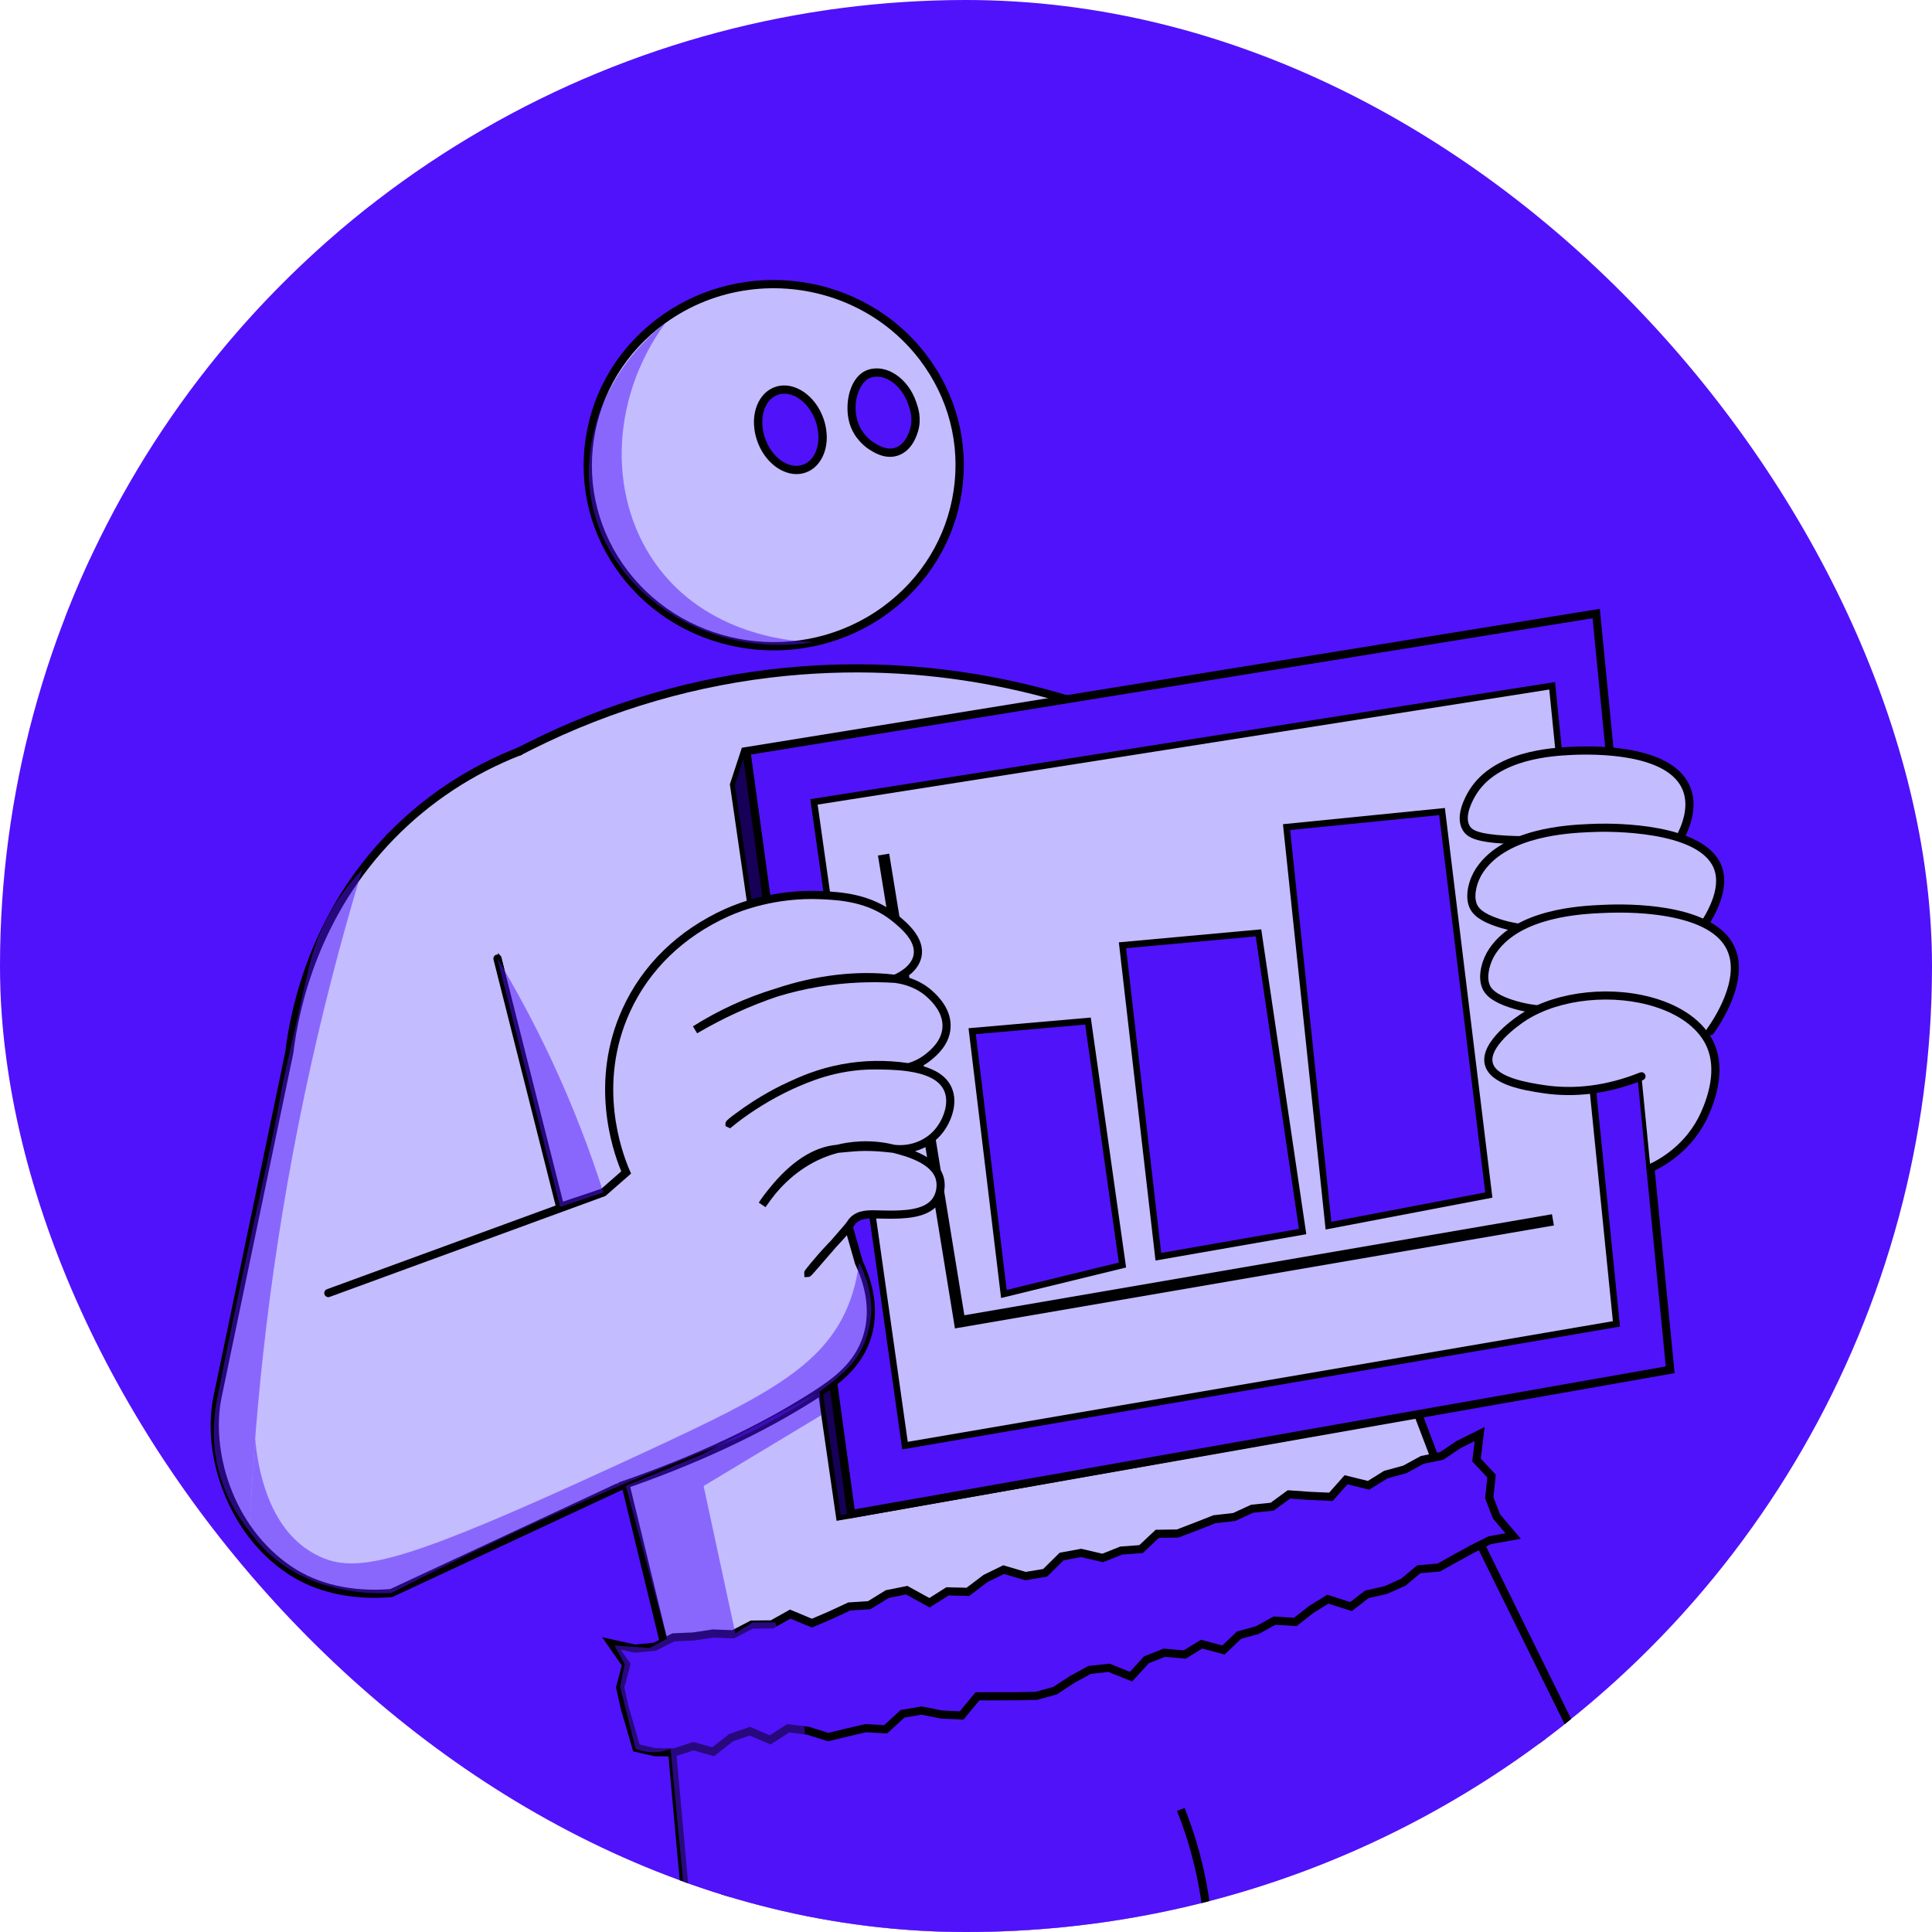
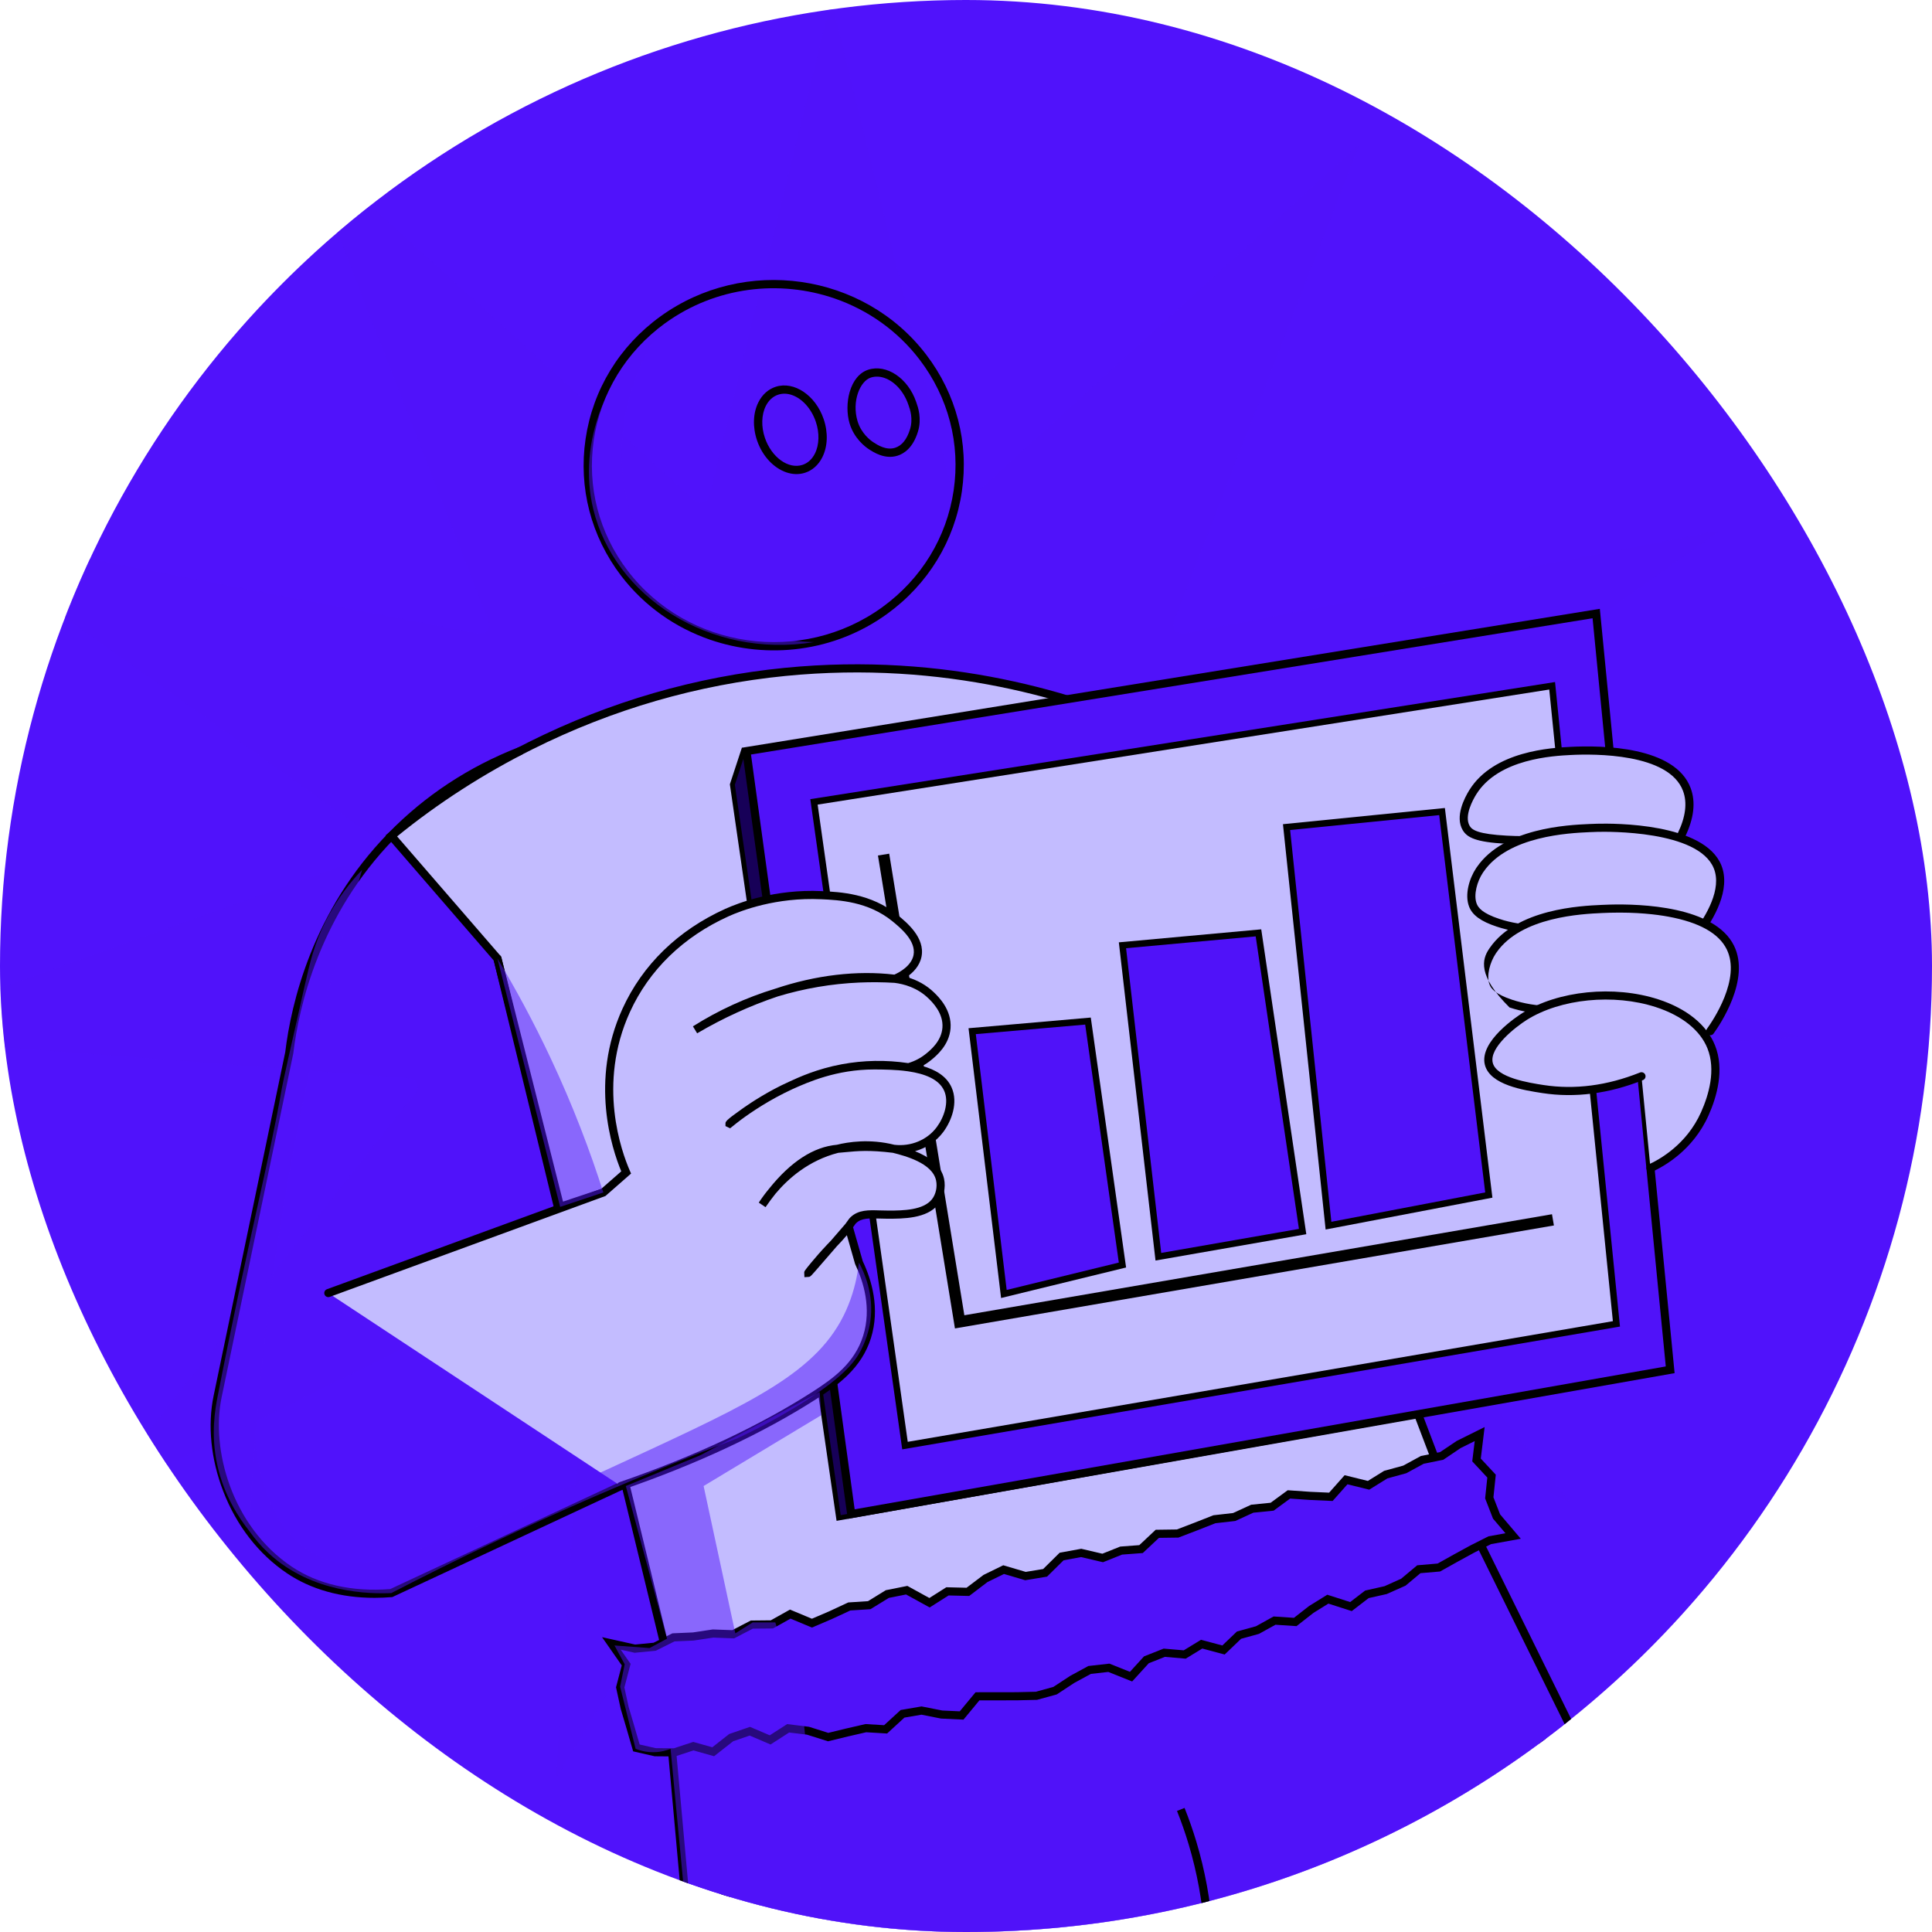
<svg xmlns="http://www.w3.org/2000/svg" width="853" height="853" viewBox="0 0 853 853" fill="none">
  <g clip-path="url(#clip0_13_16)">
    <circle cx="426.5" cy="426.5" r="426.5" fill="#5012FB" />
    <g clip-path="url(#clip1_13_16)">
      <g style="mix-blend-mode:multiply" opacity="0.45">
        <path d="M367 0.016L420.78 218.913C421.508 221.877 425.143 222.984 427.4 220.929L600.228 63.627L518.237 274.336C517.09 277.286 519.64 280.345 522.75 279.748L759.407 234.264L567.918 370.26C565.264 372.145 565.829 376.236 568.895 377.331L794 457.751L553.391 476.022C550.177 476.267 548.539 479.998 550.535 482.528L693.024 663.133L479.566 557.469C476.785 556.093 473.558 558.246 473.762 561.341L488.537 785.201L370.45 589.089C368.885 586.491 365.116 586.491 363.551 589.089L245.464 785.201L260.239 561.341C260.443 558.246 257.215 556.093 254.435 557.469L40.977 663.133L183.466 482.528C185.462 479.998 183.823 476.267 180.61 476.022L-60 457.752L165.105 377.332C168.171 376.237 168.736 372.145 166.082 370.261L-25.407 234.264L211.25 279.748C214.36 280.346 216.91 277.287 215.763 274.337L133.772 63.627L306.6 220.93C308.857 222.984 312.492 221.878 313.22 218.914L367 0.016Z" fill="#5012F9" />
      </g>
-       <path d="M390.594 269.579C426.975 243.215 434.528 193.121 407.466 157.67C380.442 122.255 328.991 114.853 292.61 141.217C256.267 167.545 248.677 217.711 275.701 253.126C302.799 288.578 354.213 295.906 390.593 269.579" fill="#C3BCFF" />
      <path d="M313.366 282.389C298.253 277.156 284.522 267.674 274.249 254.233C260.949 236.804 255.37 215.343 258.539 193.803C261.742 172.032 273.461 152.831 291.538 139.736C328.657 112.837 381.314 120.384 408.919 156.56C422.241 174.012 427.836 195.478 424.672 217.006C421.476 238.753 409.755 257.948 391.666 271.056H391.665C368.35 287.93 338.892 291.227 313.366 282.389ZM368.587 131.811C344.171 123.356 315.996 126.525 293.683 142.694C276.411 155.207 265.214 173.547 262.155 194.334C259.13 214.892 264.458 235.377 277.154 252.016C303.584 286.591 353.993 293.802 389.521 268.098C406.805 255.573 418.004 237.239 421.056 216.474C424.075 195.929 418.732 175.439 406.013 158.776C396.188 145.902 383.047 136.818 368.587 131.811Z" fill="black" />
      <path d="M402.768 178.053C403.286 179.574 405.27 184.419 403.527 190.074C403.036 191.663 401.151 197.776 395.682 199.463C390.941 200.925 386.613 198.104 384.588 196.784C383.765 196.248 378.753 192.873 376.839 186.371C374.573 178.671 376.842 167.234 383.931 164.96C391.094 162.663 399.519 168.513 402.767 178.053L402.768 178.053Z" fill="#5012F9" />
      <path d="M388.64 200.933C386.429 200.168 384.653 199.009 383.59 198.317C382.098 197.343 377.074 193.644 375.086 186.89C373.85 182.687 373.863 177.545 375.119 173.132C376.588 167.978 379.52 164.459 383.373 163.222C391.464 160.629 400.94 167.018 404.498 177.466L404.615 177.799C405.289 179.704 407.078 184.764 405.274 190.613C403.073 197.742 399.137 200.311 396.221 201.21C393.453 202.064 390.833 201.691 388.64 200.932L388.64 200.933ZM390.519 166.873C388.507 166.177 386.438 166.076 384.489 166.701C379.716 168.233 376.021 177.12 378.592 185.858C380.226 191.413 384.359 194.455 385.586 195.256C387.415 196.449 391.222 198.928 395.142 197.719C398.158 196.788 400.391 194.036 401.779 189.538C403.228 184.843 401.784 180.761 401.168 179.017L401.037 178.643C399.034 172.762 394.912 168.394 390.519 166.873Z" fill="black" />
      <path d="M361.916 185.592C365.165 195.133 361.992 204.703 354.83 207.002C347.661 209.301 339.237 203.451 335.988 193.911C332.739 184.37 335.912 174.799 343.081 172.499C350.243 170.202 358.668 176.052 361.916 185.593V185.592Z" fill="#5012F9" />
      <path d="M347.112 208.527C341.638 206.632 336.631 201.469 334.257 194.498C332.228 188.538 332.445 182.374 334.853 177.587C336.568 174.179 339.22 171.817 342.522 170.757C350.613 168.164 360.088 174.552 363.646 185.001C365.677 190.963 365.459 197.127 363.05 201.915C361.336 205.321 358.687 207.681 355.388 208.74C352.693 209.605 349.844 209.473 347.112 208.527ZM349.668 174.41C347.656 173.713 345.588 173.613 343.639 174.238C341.292 174.991 339.383 176.717 338.119 179.23C336.177 183.09 336.027 188.356 337.718 193.322C340.637 201.897 348.063 207.253 354.271 205.261C356.614 204.51 358.521 202.785 359.784 200.274C361.726 196.414 361.876 191.146 360.185 186.18C358.182 180.299 354.061 175.931 349.668 174.41Z" fill="black" />
      <path d="M696.082 808.335C575.155 835.651 454.228 862.966 333.3 890.281C295.412 734.595 257.523 578.91 219.635 423.224C204.011 405.171 188.386 387.117 172.762 369.063C195.466 350.398 256.187 305.578 346.659 296.646C424.517 288.959 484.738 311.768 511.836 324.03C573.252 485.465 634.667 646.9 696.083 808.335L696.082 808.335Z" fill="#C3BCFF" />
      <path d="M331.972 892.422L217.992 424.071L170.197 368.846L171.619 367.677C190.472 352.177 211.29 338.693 233.493 327.599C269.213 309.749 307.227 298.734 346.481 294.859C417.885 287.813 476.216 305.943 512.577 322.395L513.251 322.7L513.514 323.393L698.496 809.632L331.971 892.423L331.972 892.422ZM175.329 369.285L221.279 422.377L221.382 422.8L334.629 888.139L693.669 807.039L510.422 325.363C474.417 309.172 417.004 291.504 346.837 298.434C308.021 302.266 270.428 313.159 235.102 330.811C213.699 341.507 193.597 354.446 175.33 369.285H175.329Z" fill="black" />
      <path d="M323.348 346.37L328.166 331.701L349.909 342.946C350.063 343.026 350.233 343.067 350.404 343.067C350.458 343.067 350.512 343.062 350.566 343.054L703.204 289.398L736.539 605.295L370.263 670.21L323.348 346.368L323.348 346.37Z" fill="#170058" />
      <path d="M702.25 290.634L723.047 487.721L735.361 604.411L666.19 616.67L371.169 668.956L344.568 485.333L324.45 346.465L326.939 338.89L328.795 333.24L333.991 335.927L349.414 343.903C349.722 344.061 350.062 344.143 350.404 344.143C350.512 344.143 350.621 344.135 350.728 344.119L527.605 317.207L702.25 290.633M704.157 288.164C586.239 306.106 468.321 324.047 350.404 341.99C342.782 338.047 335.159 334.105 327.537 330.163C325.773 335.534 324.008 340.904 322.244 346.274C337.948 454.672 353.651 563.07 369.355 671.468C492.142 649.706 614.929 627.945 737.717 606.183C726.531 500.177 715.343 394.17 704.157 288.164Z" fill="black" />
      <path d="M329.548 331.632C344.969 443.911 360.391 556.19 375.812 668.469C496.345 647.237 616.878 626.005 737.41 604.774C726.52 493.477 715.63 382.18 704.74 270.883L329.547 331.633L329.548 331.632Z" fill="#5012F9" />
      <path d="M374.287 670.563L327.529 330.141L329.261 329.86L706.343 268.805L739.36 606.256L374.287 670.563ZM331.566 333.126L377.339 666.378L735.46 603.295L703.139 272.962L331.565 333.126L331.566 333.126Z" fill="black" />
      <path d="M359.377 354.04C372.773 448.775 386.169 543.512 399.565 638.247C504.267 620.333 608.969 602.419 713.67 584.505C704.21 490.597 694.751 396.689 685.291 302.781C576.653 319.868 468.015 336.953 359.377 354.04Z" fill="#C3BCFF" />
      <path d="M398.349 639.912L357.756 352.839L686.57 301.125L715.234 585.694L713.913 585.92L398.349 639.912ZM360.998 355.239L400.781 636.581L712.105 583.313L684.013 304.436L360.997 355.238L360.998 355.239Z" fill="black" />
      <path d="M421.621 586.517L387.629 377.714L392.593 376.906L425.771 580.701L685.216 536.098L686.068 541.054L421.621 586.517Z" fill="black" />
-       <path d="M229.537 331.633C215.358 337.175 193.282 348.031 172.761 369.062C136.987 405.727 129.612 449.057 127.714 464.807C117.17 515.393 106.626 565.98 96.082 616.566C90.839 641.723 101.833 675.678 127.714 693.13C143.66 703.883 161.765 704.257 172.761 703.36L291.061 648.184C282.835 607.615 274.608 567.044 266.381 526.474C260.024 528.599 253.668 530.722 247.31 532.847C238.085 496.305 228.86 459.765 219.634 423.223" fill="#C3BCFF" />
      <path d="M165.334 705.465C150.543 705.465 137.308 701.768 126.709 694.621C114.169 686.164 104.432 673.634 98.549 658.385C93.1 644.254 91.599 629.274 94.323 616.202L125.939 464.518C128.525 443.146 137.881 402.239 171.474 367.81C187.6 351.282 206.916 338.548 228.883 329.961C229.806 329.597 230.849 330.056 231.21 330.98C231.571 331.903 231.115 332.945 230.191 333.306C208.704 341.705 189.813 354.158 174.047 370.318C141.151 404.032 132.015 444.125 129.497 465.023L129.472 465.175L97.84 616.934C93.066 639.838 102.266 673.805 128.718 691.642C140.339 699.477 155.4 702.915 172.295 701.595L289.019 647.155L265.024 528.822L246.042 535.164L217.892 423.663C217.649 422.702 218.233 421.725 219.195 421.482C220.157 421.24 221.133 421.823 221.376 422.784L248.578 530.53L267.738 524.127L293.103 649.214L173.227 705.123L172.906 705.15C170.343 705.359 167.815 705.463 165.334 705.464L165.334 705.465Z" fill="black" />
      <path d="M144.961 570.901C185.435 556.092 225.908 541.285 266.382 526.477C269.738 523.536 273.095 520.596 276.452 517.655C274.169 512.44 260.818 480.502 276.452 446.148C289.449 417.588 314.237 405.952 320.89 402.941C324.207 401.439 340.735 394.204 362.691 395.233C371.267 395.634 384.2 396.412 395.166 405.375C398.807 408.352 406.531 414.665 405.101 422.009C403.866 428.352 396.565 431.552 395.13 432.152C391.037 431.896 385.654 431.737 379.353 432.008C369.736 432.422 357.066 433.907 342.804 438.238C327.447 442.901 315.392 449.3 306.888 454.668C320.906 446.411 333.477 441.37 342.804 438.238C349.885 435.86 371.13 429.197 395.13 432.152C399.642 432.707 405.894 434.411 411.108 439.455C412.963 441.25 418.43 446.537 417.883 453.857C417.381 460.589 412.102 464.896 409.969 466.637C406.623 469.367 403.224 470.612 401.082 471.209C394.387 470.186 384.09 469.389 371.912 471.663C361.416 473.624 353.847 477.057 349.123 479.238C333.008 486.674 321.953 496.174 322.106 496.05C324.19 494.351 326.653 492.451 329.495 490.464C332.451 488.396 340.212 483.233 349.123 479.238C355.891 476.203 369.197 470.237 386.613 470.382C396.228 470.463 413.935 470.612 418.491 480.836C421.132 486.763 418.405 494.149 415.042 498.687C410.409 504.937 402.574 508.189 394.547 507.207C381.898 505.659 377.062 506.6 369.791 507.207C361.277 507.918 349.653 512.862 336.513 531.955C339.626 527.186 350.314 512.148 369.791 507.207C373.037 506.384 382.867 504.233 394.547 507.207C400.013 508.599 413.145 511.944 415.042 520.797C415.719 523.959 415.065 527.827 412.877 530.602C408.388 536.297 398.39 536.288 391.774 536.282C385.591 536.276 380.389 535.257 376.758 538.716C376.119 539.324 376.221 539.412 374.661 541.488C371.571 545.6 369.156 547.937 366.612 550.617C360.843 556.692 356.849 561.957 356.872 561.976C356.891 561.994 360.22 558.184 374.661 541.488C376.18 546.807 377.699 552.127 379.218 557.446C382.014 563.318 387.167 576.417 382.8 590.308C378.825 602.956 368.897 610.085 359.915 615.866C330.747 634.642 298.242 647.767 274.11 656.092" fill="#C3BCFF" />
      <path d="M274.113 657.89C273.368 657.89 272.672 657.423 272.415 656.679C272.092 655.741 272.589 654.718 273.528 654.395C306.728 642.942 335.467 629.471 358.945 614.358C368.09 608.472 377.332 601.725 381.09 589.77C384.878 577.715 381.284 565.958 377.599 558.218L377.494 557.939L373.899 545.353C372.314 547.256 370.88 548.767 369.486 550.217C365.957 554.294 363.464 557.169 361.738 559.154C360.003 561.15 359.027 562.274 358.412 562.91C358.396 562.933 358.381 562.953 358.37 562.968L358.362 562.961C357.613 563.728 357.42 563.741 356.99 563.769L355.167 563.887L355.08 562.061C355.044 561.311 355.04 561.233 358.201 557.408C359.768 555.512 362.273 552.58 365.312 549.379C365.729 548.941 366.141 548.512 366.555 548.082C366.647 547.986 366.739 547.891 366.831 547.796C368.673 545.667 370.804 543.204 373.264 540.36C373.889 539.528 374.232 539.033 374.467 538.694C374.814 538.193 375.024 537.89 375.522 537.416C379.006 534.098 383.572 534.249 388.403 534.41C389.706 534.453 391.032 534.485 392.451 534.486C398.706 534.486 407.659 534.324 411.47 529.49C413.19 527.308 413.904 524.043 413.289 521.173C411.638 513.463 399.521 510.326 394.219 508.975C383.724 507.698 378.789 508.167 373.083 508.711C372.115 508.802 371.128 508.897 370.095 508.984C357.058 512.331 347.99 520.329 342.36 527.076C340.898 528.905 339.443 530.87 337.997 532.972L335.012 530.972C336.189 529.171 337.715 527.036 339.609 524.767C349.172 512.839 359.203 506.343 369.498 505.429C374.326 504.222 383.903 502.668 394.881 505.437C402.221 506.294 409.386 503.307 413.603 497.617C416.837 493.254 419.098 486.599 416.855 481.567C414.536 476.364 408.055 474.068 401.209 473.04L401.196 473.043L400.814 472.985C400.731 472.972 400.648 472.96 400.564 472.947C395.546 472.252 390.396 472.209 386.602 472.178C386.393 472.176 386.186 472.175 385.98 472.175C369.273 472.175 356.678 477.82 349.87 480.873C339.82 485.511 331.76 490.971 327.252 494.308C325.895 495.325 324.556 496.372 323.245 497.441L322.362 498.16L320.303 497.178L320.311 496.037C320.314 495.711 320.316 495.404 321 494.69L320.973 494.657C321.085 494.566 321.198 494.475 321.31 494.384C322.157 493.583 323.724 492.351 326.628 490.303C327.24 489.859 327.853 489.421 328.469 488.991C331.416 486.931 339.255 481.696 348.383 477.602C352.678 475.62 360.665 471.936 371.585 469.897C381.254 468.091 391.137 467.915 400.966 469.373C403.891 468.507 406.538 467.119 408.837 465.243C410.876 463.58 415.65 459.683 416.095 453.721C416.579 447.24 411.524 442.351 409.862 440.744C405.018 436.057 399.097 434.456 394.966 433.939C389.864 433.624 384.638 433.576 379.432 433.801C367.2 434.327 355.062 436.394 343.355 439.947C331.098 444.066 319.136 449.539 307.803 456.215L305.932 453.149C317.247 446.005 329.47 440.412 342.26 436.525C360.184 430.509 378.359 428.361 394.865 430.31C397.068 429.326 402.402 426.477 403.34 421.665C404.564 415.374 397.45 409.559 394.031 406.765C383.302 397.996 370.349 397.388 362.609 397.026C342.742 396.102 327.333 401.996 321.633 404.576C301.62 413.636 286.563 428.269 278.088 446.891C263.594 478.742 274.432 508.556 278.099 516.935L278.626 518.14L267.316 528.048L145.581 572.587C144.65 572.929 143.618 572.45 143.276 571.518C142.935 570.586 143.413 569.555 144.346 569.214L265.451 524.905L274.29 517.162C270.09 507.045 260.341 477.216 274.818 445.404C283.658 425.978 299.334 410.728 320.15 401.304C326.087 398.616 342.134 392.472 362.777 393.438C370.96 393.822 384.656 394.464 396.304 403.984C400.263 407.22 408.5 413.953 406.865 422.351C406.055 426.509 403.128 429.445 400.328 431.365C404.974 432.678 409.072 434.984 412.359 438.163C414.32 440.06 420.286 445.83 419.677 453.99C419.117 461.49 413.299 466.238 411.108 468.026C409.893 469.018 408.596 469.892 407.224 470.645C412.914 472.226 417.882 475.047 420.135 480.104C423.161 486.895 420.061 494.934 416.488 499.755C413.394 503.929 408.972 506.875 404 508.267C409.641 510.538 415.477 514.235 416.801 520.421C417.643 524.353 416.682 528.679 414.291 531.713C409.261 538.094 398.707 538.077 391.775 538.077C390.564 538.076 389.405 538.038 388.283 538C383.876 537.855 380.393 537.739 378 540.017C377.769 540.237 377.728 540.295 377.42 540.74C377.24 540.999 377.001 541.344 376.634 541.847L380.909 556.81C384.846 565.133 388.634 577.75 384.517 590.846C380.4 603.943 370.162 611.409 360.89 617.377C337.169 632.646 308.171 646.244 274.698 657.79C274.504 657.857 274.307 657.889 274.113 657.889L274.113 657.89Z" fill="black" />
      <path d="M742.324 368.759C744.889 363.494 747.452 355.78 744.759 348.572C737.566 329.318 699.43 331.24 693.624 331.533C685.562 331.938 660.567 333.198 650.26 349.764C649.484 351.012 643.952 359.903 647.358 365.611C648.864 368.134 652.116 370.035 665.146 370.744C672.519 371.145 683.114 371.168 696.056 369.263" fill="#C3BCFF" />
      <path d="M673.16 372.757C670.439 372.757 667.735 372.684 665.049 372.538C651.521 371.803 647.753 369.779 645.815 366.533C642.236 360.535 646.663 352.147 648.733 348.819C659.537 331.453 685.125 330.164 693.533 329.74C707.137 329.056 739.534 329.455 746.441 347.945C748.751 354.127 747.91 361.395 743.94 369.546C743.506 370.438 742.43 370.809 741.537 370.375C740.645 369.941 740.274 368.865 740.709 367.973C744.231 360.741 745.028 354.426 743.076 349.201C736.83 332.48 703.717 332.822 693.714 333.327C685.77 333.727 661.596 334.945 651.786 350.713C650.441 352.875 646.262 360.269 648.901 364.691C649.981 366.501 652.708 368.268 665.244 368.951C675.227 369.493 685.506 369 695.794 367.486C696.774 367.348 697.689 368.02 697.834 369.001C697.978 369.982 697.3 370.896 696.318 371.04C688.557 372.182 680.798 372.756 673.16 372.756V372.757Z" fill="black" />
      <path d="M749.832 411.864C754.22 405.978 762.548 393.021 758.301 382.654C750.91 364.611 709.926 365.355 705.106 365.485C703.544 365.527 702.344 365.581 701.611 365.615C692.673 366.021 664.963 367.28 653.536 383.847C653.462 383.954 653.349 384.117 653.208 384.33C650.378 388.568 648.539 395.16 650.32 399.694C651.236 402.028 653.501 404.794 661.36 407.402C667.544 409.454 680.067 412.363 698.291 408.213" fill="#C3BCFF" />
      <path d="M749.831 413.659C749.457 413.659 749.081 413.543 748.759 413.303C747.964 412.71 747.799 411.585 748.391 410.789C753.09 404.487 760.41 392.539 756.64 383.333C749.771 366.567 709.703 367.153 705.155 367.278C703.609 367.32 702.42 367.374 701.694 367.407C692.849 367.809 665.937 369.033 655.017 384.864L654.703 385.324C652.233 389.025 650.442 395.088 651.993 399.036C652.644 400.696 654.384 403.192 661.927 405.696C672.395 409.171 684.832 409.434 697.894 406.461C698.865 406.239 699.825 406.846 700.044 407.814C700.265 408.781 699.659 409.743 698.691 409.963C684.991 413.083 671.887 412.787 660.795 409.105C653.869 406.807 650.123 404.106 648.648 400.348C646.537 394.973 648.758 387.759 651.715 383.331C651.838 383.146 651.94 382.998 652.016 382.888L652.059 382.826C663.992 365.525 692.246 364.242 701.532 363.82C702.271 363.785 703.483 363.73 705.06 363.688C712.892 363.484 752.344 363.369 759.965 381.972C764.407 392.813 756.426 406.025 751.274 412.937C750.921 413.409 750.38 413.659 749.832 413.659L749.831 413.659Z" fill="black" />
      <path d="M755.107 455.272C757.047 452.59 771.045 432.747 763.982 418.353C755.154 400.364 718.411 400.979 710.786 401.184C709.224 401.226 708.025 401.28 707.29 401.314C698.352 401.72 670.643 402.979 659.216 419.546C659.142 419.653 659.029 419.816 658.888 420.028C656.057 424.266 654.219 430.859 655.999 435.393C656.916 437.727 659.181 440.493 667.04 443.101C673.223 445.153 685.747 448.061 703.971 443.912" fill="#C3BCFF" />
-       <path d="M755.106 457.069C754.741 457.069 754.373 456.959 754.054 456.729C753.25 456.147 753.07 455.025 753.65 454.221C756.23 450.654 768.775 432.2 762.369 419.145C758.9 412.077 750.233 407.221 736.608 404.714C731.365 403.748 722.637 402.667 710.834 402.98C709.331 403.021 708.166 403.074 707.435 403.106C698.529 403.511 671.616 404.735 660.697 420.567C660.622 420.675 660.516 420.828 660.383 421.027C657.912 424.727 656.122 430.791 657.673 434.738C658.324 436.399 660.064 438.895 667.607 441.398C678.075 444.873 690.513 445.138 703.572 442.163C704.545 441.942 705.504 442.548 705.723 443.515C705.944 444.483 705.338 445.445 704.371 445.665C690.672 448.787 677.567 448.489 666.475 444.808C659.55 442.51 655.803 439.808 654.328 436.051C652.217 430.676 654.437 423.462 657.395 419.034C657.545 418.808 657.665 418.633 657.744 418.521C669.671 401.227 697.925 399.944 707.21 399.522C708.02 399.485 709.206 399.432 710.738 399.39C724.368 399.021 757.009 400.064 765.595 417.564C772.906 432.463 759.354 452.468 756.564 456.327C756.212 456.812 755.663 457.07 755.106 457.07L755.106 457.069Z" fill="black" />
+       <path d="M755.106 457.069C754.741 457.069 754.373 456.959 754.054 456.729C753.25 456.147 753.07 455.025 753.65 454.221C756.23 450.654 768.775 432.2 762.369 419.145C758.9 412.077 750.233 407.221 736.608 404.714C731.365 403.748 722.637 402.667 710.834 402.98C709.331 403.021 708.166 403.074 707.435 403.106C698.529 403.511 671.616 404.735 660.697 420.567C660.622 420.675 660.516 420.828 660.383 421.027C657.912 424.727 656.122 430.791 657.673 434.738C658.324 436.399 660.064 438.895 667.607 441.398C678.075 444.873 690.513 445.138 703.572 442.163C704.545 441.942 705.504 442.548 705.723 443.515C705.944 444.483 705.338 445.445 704.371 445.665C690.672 448.787 677.567 448.489 666.475 444.808C652.217 430.676 654.437 423.462 657.395 419.034C657.545 418.808 657.665 418.633 657.744 418.521C669.671 401.227 697.925 399.944 707.21 399.522C708.02 399.485 709.206 399.432 710.738 399.39C724.368 399.021 757.009 400.064 765.595 417.564C772.906 432.463 759.354 452.468 756.564 456.327C756.212 456.812 755.663 457.07 755.106 457.07L755.106 457.069Z" fill="black" />
      <path d="M728.698 515.724C732.175 514.148 745.616 507.569 752.672 491.785C754.272 488.206 760.428 474.438 755.513 462.169C745.932 438.252 699.226 432.388 673.129 448.781C672.359 449.265 654.993 460.392 657.327 469.679C659.282 477.461 674.007 479.72 681.246 480.832C689.961 482.169 705.37 482.947 724.733 475.196" fill="#C3BCFF" />
      <path d="M728.699 517.521C728.015 517.521 727.362 517.129 727.061 516.466C726.652 515.562 727.052 514.498 727.956 514.088C732.774 511.904 744.668 505.288 751.031 491.052C754.429 483.455 757.673 472.394 753.844 462.837C750.641 454.84 742.563 448.384 731.098 444.656C712.466 438.599 689.021 440.92 674.085 450.301C669.334 453.285 657.376 462.505 659.069 469.24C660.733 475.864 675.296 478.1 681.515 479.055C695.303 481.171 709.617 479.311 724.063 473.528C724.986 473.159 726.03 473.607 726.4 474.528C726.769 475.449 726.321 476.494 725.399 476.864C710.347 482.888 695.4 484.82 680.972 482.606C672.882 481.364 657.829 479.053 655.583 470.116C652.961 459.677 670.198 448.499 672.172 447.259C687.946 437.351 712.634 434.875 732.209 441.24C744.705 445.302 753.573 452.498 757.18 461.501C761.477 472.225 757.992 484.288 754.311 492.518C747.445 507.876 734.63 515.007 729.439 517.36C729.198 517.469 728.946 517.521 728.699 517.521Z" fill="black" />
      <path d="M443.224 571.305C460.674 567.046 478.126 562.785 495.576 558.526C490.503 522.622 485.43 486.717 480.358 450.812C463.313 452.3 446.268 453.787 429.223 455.275C433.89 493.952 438.557 532.629 443.224 571.305Z" fill="#5012F9" />
      <path d="M441.99 573.084L427.617 453.972L481.59 449.262L497.181 559.612L441.99 573.084ZM430.827 456.577L444.457 569.525L493.971 557.438L479.125 452.362L430.827 456.577Z" fill="black" />
      <path d="M511.426 554.86C532.658 551.156 553.889 547.452 575.12 543.747C568.622 499.786 562.124 455.825 555.625 411.863C535.609 413.692 515.592 415.521 495.576 417.35C500.859 463.186 506.143 509.024 511.426 554.86H511.426Z" fill="#5012F9" />
      <path d="M510.173 556.538L493.98 416.052L556.849 410.309L576.747 544.921L510.173 556.538ZM497.173 418.647L512.68 553.183L573.494 542.572L554.402 413.418L497.173 418.647Z" fill="black" />
      <path d="M586.543 541.142C610.138 536.637 633.732 532.131 657.327 527.625C650.443 471.187 643.56 414.749 636.677 358.312C613.79 360.602 590.904 362.892 568.018 365.181C574.192 423.835 580.368 482.488 586.543 541.142H586.543Z" fill="#5012F9" />
      <path d="M585.277 542.846L566.438 363.893L637.933 356.742L638.103 358.137L658.916 528.782L585.277 542.845L585.277 542.846ZM569.599 366.465L587.81 539.436L655.738 526.465L635.421 359.881L569.599 366.465Z" fill="black" />
      <path d="M296.068 765.814C300.533 815.107 304.996 864.399 309.461 913.692C444.197 876.976 578.934 840.261 713.671 803.545C691.959 759.519 670.247 715.494 648.535 671.469C535.916 693.789 423.297 716.109 310.678 738.43C305.808 747.558 300.938 756.686 296.068 765.814Z" fill="#5012F9" />
      <path d="M307.864 915.987L294.229 765.441L309.492 736.832L649.535 669.438L716.244 804.703L307.863 915.987L307.864 915.987ZM297.904 766.185L311.056 911.394L711.095 802.384L647.532 673.497L311.862 740.025L297.905 766.185L297.904 766.185Z" fill="black" />
      <path d="M653.292 633.156L651.899 644.593L658.537 651.725L657.536 661.313L660.741 669.549L668.061 678.164L657.749 680.025L650.182 683.84L642.718 687.919L635.27 692.076L626.431 692.835L619.598 698.553L611.856 702.038L603.499 703.917L596.464 709.322L586.26 706.052L578.912 710.608L571.861 716.125L562.721 715.516L555.191 719.69L547.025 721.948L540.19 728.494L530.545 725.917L523.071 730.478L514.042 729.699L506.141 732.831L499.37 740.257L489.579 736.346L481.073 737.303L473.369 741.492L465.812 746.457L457.592 748.716L448.919 748.92L440.229 748.939L431.565 748.946L424.569 757.401L415.816 757.003L406.85 755.229L398.485 756.663L391.003 763.53L382.289 763.003L373.962 764.915L365.642 766.942L356.672 764.117L347.978 763.068L340.034 768.184L331.059 764.349L322.827 767.18L314.882 773.414L306.113 770.954L297.794 773.689L289.251 773.619L280.975 771.728L278.468 763.07L275.814 754.102L273.825 744.999L276.462 734.95L269.926 725.582L280.313 727.895L289.049 727.046L297.336 722.912L306.129 722.527L314.796 721.216L323.714 721.544L331.922 717.274L340.785 717.185L348.909 712.643L358.486 716.636L366.768 713.081L374.977 709.268L383.781 708.703L391.75 703.796L400.325 702.083L410.394 707.623L418.314 702.6L427.33 702.818L435.022 696.96L443.105 693.004L452.748 695.845L461.425 694.417L468.712 687.216L477.339 685.634L486.846 687.859L494.979 684.602L503.787 683.938L510.969 677.194L519.924 677.07L528.062 673.955L536.17 670.765L544.909 669.772L552.874 666.112L561.663 665.225L569.07 659.796L578.354 660.442L587.598 660.857L594.293 653.324L604.232 655.775L611.822 651.062L620.219 648.766L627.951 644.554L636.537 642.803L643.964 637.791L653.292 633.156Z" fill="#5012F9" />
      <path d="M298.074 775.488L289.041 775.414L279.543 773.244L276.742 763.57L274.059 754.486L271.978 744.961L274.513 735.298L265.812 722.827L280.424 726.081L288.545 725.291L296.875 721.134L305.956 720.737L314.693 719.415L323.306 719.732L331.474 715.482L340.309 715.394L348.795 710.649L358.476 714.686L366.059 711.432L374.526 707.497L383.219 706.94L391.082 702.099L400.617 700.193L410.33 705.538L417.813 700.792L426.744 701.009L434.232 695.348L442.944 691.084L452.862 694.006L460.57 692.738L467.844 685.549L477.384 683.8L486.705 685.981L494.569 682.832L503.019 682.195L510.249 675.407L519.581 675.278L527.421 672.277L535.732 669.006L544.421 668.019L552.395 664.354L560.996 663.486L568.539 657.958L578.48 658.649L586.824 659.024L593.671 651.319L603.928 653.848L611.097 649.396L619.544 647.086L627.328 642.846L635.829 641.113L643.165 636.181L655.479 630.062L653.784 643.979L660.41 651.098L659.369 661.066L662.307 668.615L671.451 679.376L658.327 681.743L650.993 685.441L643.581 689.492L635.811 693.831L627.151 694.574L620.563 700.088L612.252 703.788L604.282 705.579L596.813 711.316L586.502 708.013L579.943 712.08L572.429 717.959L563.13 717.34L555.877 721.362L547.943 723.556L540.704 730.487L530.826 727.848L523.506 732.316L514.311 731.523L507.191 734.346L499.861 742.384L489.332 738.178L481.625 739.046L474.295 743.033L466.562 748.11L457.857 750.504L448.963 750.712L432.413 750.739L425.384 759.232L415.469 758.763L406.83 757.052L399.312 758.341L391.659 765.365L382.442 764.809L374.367 766.662L365.583 768.803L356.294 765.876L348.408 764.927L340.208 770.208L330.991 766.27L323.7 768.778L315.276 775.388L306.156 772.829L298.077 775.485L298.074 775.488ZM289.461 771.826L297.513 771.893L306.071 769.078L314.489 771.441L321.955 765.582L331.129 762.427L339.863 766.159L347.549 761.209L357.211 762.404L365.703 765.08L373.535 763.172L382.138 761.196L390.349 761.692L397.659 754.983L406.873 753.404L416.031 755.216L423.754 755.566L430.717 747.151L448.913 747.124L457.327 746.927L465.06 744.801L472.509 739.916L480.521 735.559L489.824 734.511L498.879 738.129L505.091 731.316L513.772 727.875L522.637 728.639L530.264 723.984L539.675 726.499L546.108 720.339L554.505 718.018L562.31 713.691L571.293 714.289L577.963 709.084L586.015 704.09L596.114 707.326L602.717 702.252L611.282 700.327L618.633 697.019L625.711 691.095L634.731 690.321L641.84 686.353L649.319 682.266L657.172 678.306L664.672 676.953L659.175 670.483L655.703 661.561L656.665 652.354L650.014 645.207L651.105 636.25L644.87 639.348L637.247 644.494L628.575 646.262L620.895 650.445L612.549 652.727L604.537 657.703L594.916 655.33L588.373 662.692L578.274 662.237L569.603 661.635L562.331 666.965L553.353 667.871L545.4 671.526L536.609 672.525L528.722 675.628L520.269 678.864L511.692 678.982L504.555 685.684L495.392 686.374L486.988 689.74L477.296 687.47L469.582 688.885L462.283 696.1L452.635 697.686L443.269 694.927L435.972 698.499L427.918 704.632L418.818 704.411L410.461 709.711L400.035 703.975L392.419 705.496L384.343 710.47L375.43 711.041L367.527 714.713L358.499 718.589L349.025 714.64L341.263 718.979L332.371 719.069L324.124 723.359L314.899 723.019L306.209 724.324L297.797 724.692L289.554 728.804L280.202 729.713L274.04 728.341L278.411 734.608L275.673 745.041L277.555 753.658L280.191 762.564L282.407 770.215L289.461 771.827V771.826Z" fill="black" />
      <path d="M521.326 798.883C523.162 803.478 524.919 808.431 526.509 813.733C530.803 828.045 532.793 841.254 533.594 852.55" fill="#5012F9" />
      <path d="M531.802 852.675C530.875 839.599 528.516 826.67 524.789 814.248C523.305 809.299 521.578 804.354 519.658 799.548L522.995 798.215C524.955 803.12 526.716 808.167 528.23 813.217C532.033 825.892 534.441 839.082 535.387 852.422L531.802 852.675Z" fill="black" />
      <g style="mix-blend-mode:multiply" opacity="0.5">
        <path d="M368.601 897.578C348.887 902.951 329.173 908.322 309.46 913.694C304.996 866.509 300.532 819.325 296.068 772.14C294.469 772.773 291.795 773.606 288.399 773.614C284.953 773.622 282.24 772.777 280.633 772.14C278.352 762.984 276.071 753.829 273.79 744.674C274.463 741.385 275.136 738.096 275.81 734.807L271.301 726.499C276.459 726.877 281.618 727.256 286.776 727.635C289.351 726.257 291.926 724.877 294.5 723.498C288.435 701.03 282.371 678.562 276.306 656.094C287.24 651.582 298.174 647.07 309.108 642.559C326.705 633.232 344.301 623.905 361.899 614.578C362.131 617.992 362.364 621.406 362.596 624.819C345.281 635.244 327.967 645.669 310.652 656.094C315.319 677.777 319.986 699.461 324.653 721.143C327.213 719.531 329.774 717.918 332.333 716.306H342.323L355.091 762.457L368.6 897.579L368.601 897.578Z" fill="#5012F9" />
      </g>
      <g style="mix-blend-mode:multiply" opacity="0.5">
        <path d="M172.761 703.362C163.082 703.771 137.801 703.455 118.693 685.845C115.288 682.707 112.484 679.394 110.17 676.108C110.322 672.613 110.491 669.099 110.677 665.567C111.215 655.315 111.877 645.227 112.65 635.307C113.775 647.423 117.994 673.875 137.767 685.439C137.971 685.559 141.904 687.983 146.696 689.23C164.31 693.817 192.119 684.122 287.114 640.001C339.532 615.655 365.445 602.234 375.586 573.466C377.863 567.008 378.794 561.336 379.222 557.445C381.45 561.537 386.044 571.368 384.229 583.608C384.007 585.099 383.163 590.189 380.118 596.118C377.776 600.675 372.792 608.342 349.884 622.082C343.882 625.682 335.535 630.368 325.148 635.213C305.187 642.805 284.655 651.115 263.644 660.218C231.263 674.247 200.964 688.766 172.762 703.362H172.761Z" fill="#5012F9" />
      </g>
      <g style="mix-blend-mode:multiply" opacity="0.5">
        <path d="M266.382 526.478C260.024 528.602 253.668 530.726 247.311 532.85C238.085 496.309 228.86 459.768 219.635 423.227C227.452 436.222 235.4 450.804 243.008 466.97C253.023 488.25 260.598 508.345 266.381 526.477L266.382 526.478Z" fill="#5012F9" />
      </g>
      <g style="mix-blend-mode:multiply" opacity="0.5">
        <path d="M110.17 676.108C105.41 670.111 98.91 660.25 95.965 646.897C92.945 633.205 95.021 621.996 96.082 616.569C109.802 546.39 118.559 514.134 124.452 480.459C125.047 477.056 128.159 463.303 134.384 435.797C136.889 424.732 138.768 416.669 143.668 406.925C148.944 396.434 155.272 388.863 159.884 384.047C150.592 414.741 141.915 447.886 134.452 483.36C119.608 553.914 112.664 618.938 110.17 676.108Z" fill="#5012F9" />
      </g>
      <g style="mix-blend-mode:multiply" opacity="0.5">
        <path d="M359.378 283.489C313.246 291.042 271.18 263.185 261.929 224.773C254.9 195.587 267.507 163.175 293.683 142.695C268.756 177.003 268.323 221.468 291.063 251.103C314.939 282.22 353.944 283.41 359.378 283.489Z" fill="#5012F9" />
      </g>
    </g>
  </g>
  <defs>
    <clipPath id="clip0_13_16">
      <rect width="853" height="853" rx="426.5" fill="white" />
    </clipPath>
    <clipPath id="clip1_13_16">
      <rect width="854" height="916" fill="white" transform="translate(-60)" />
    </clipPath>
  </defs>
</svg>